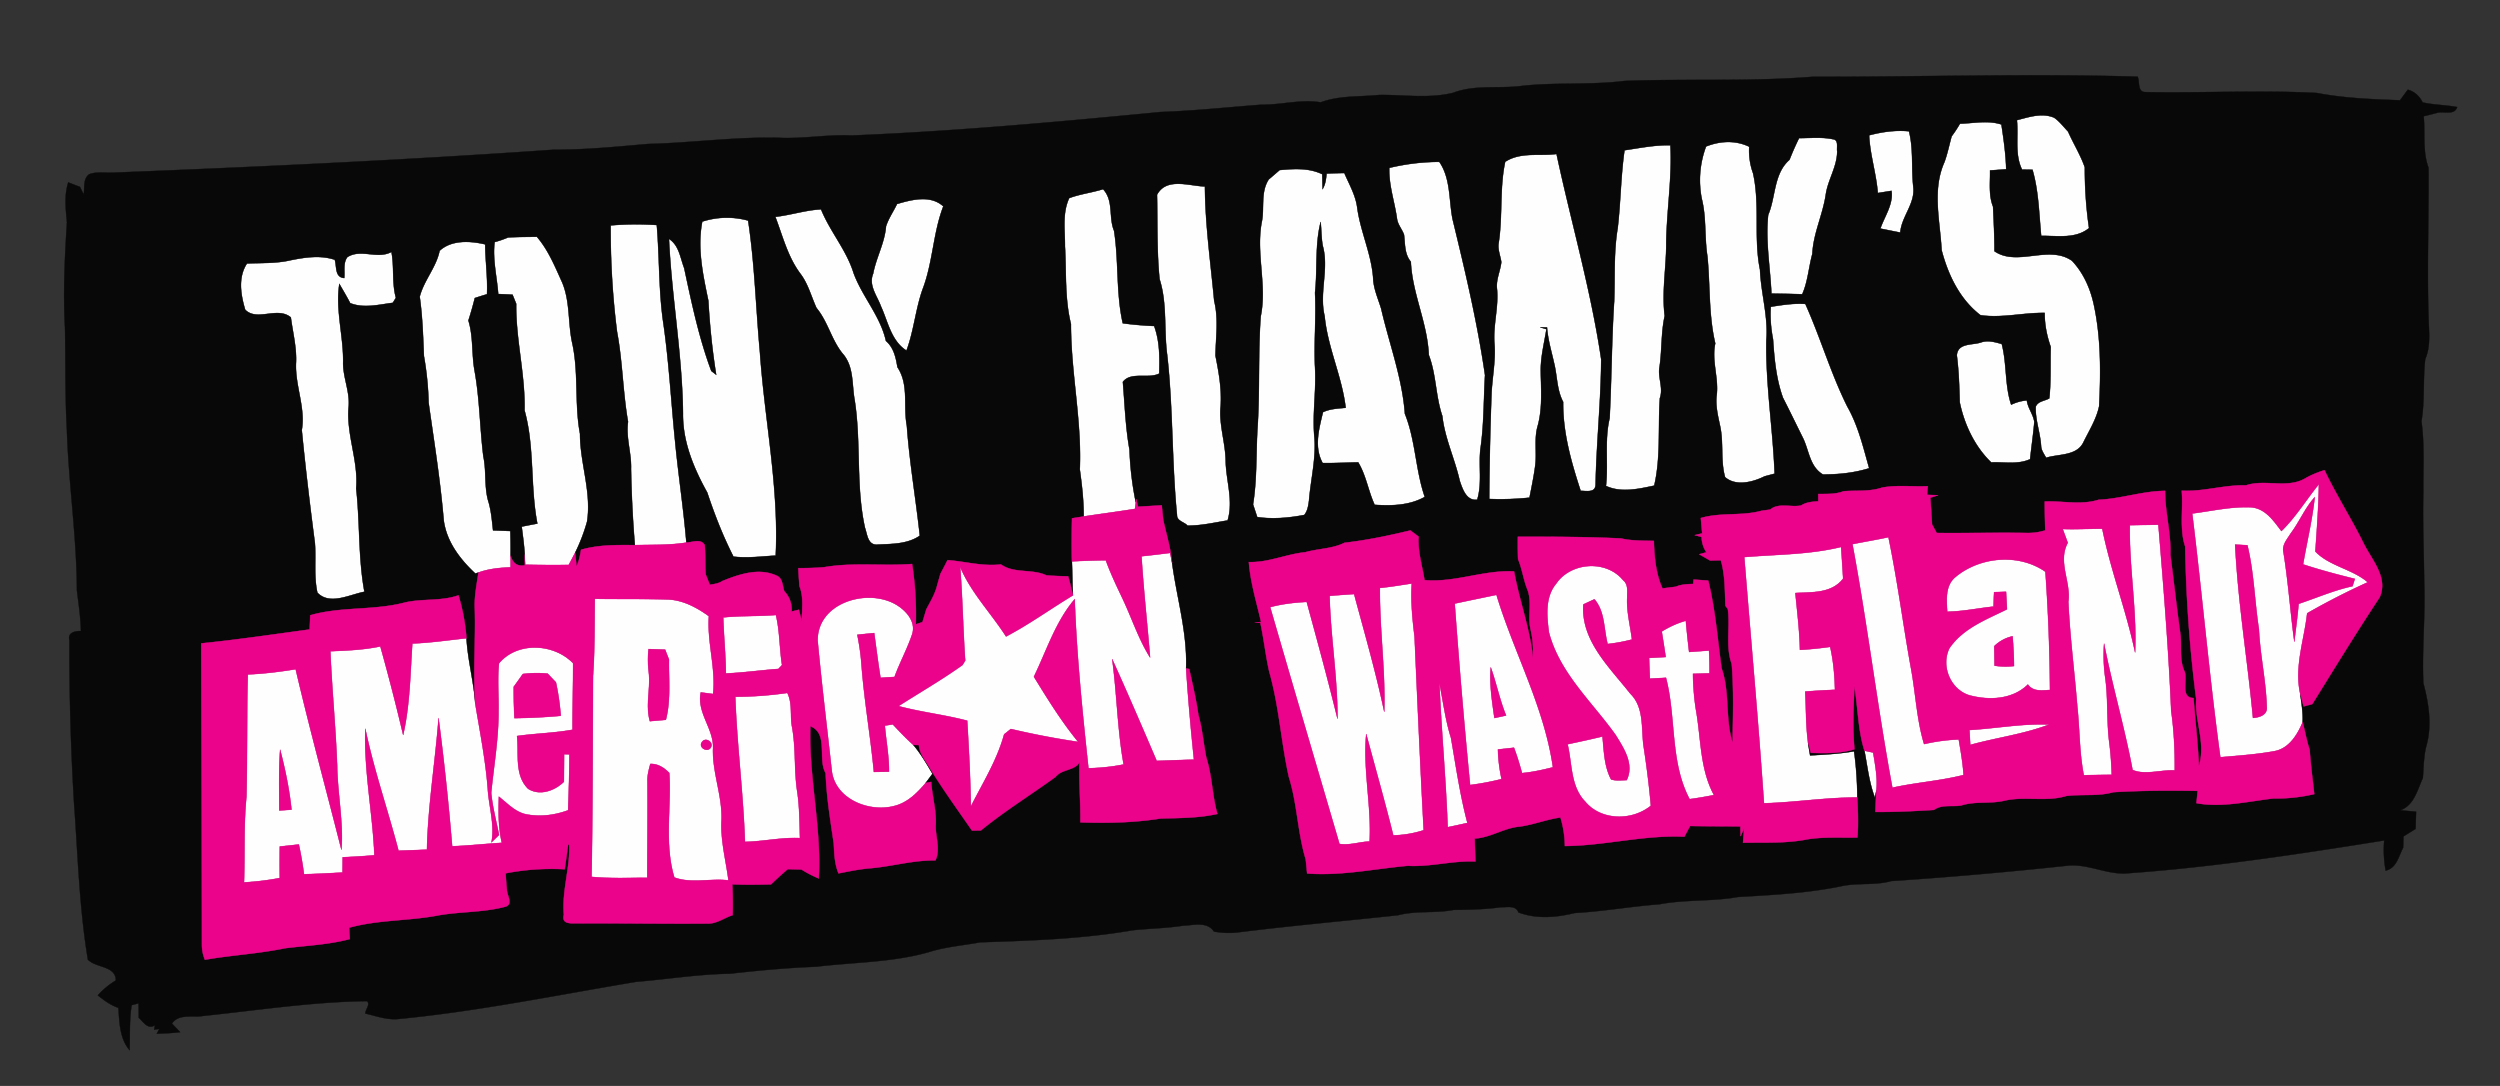
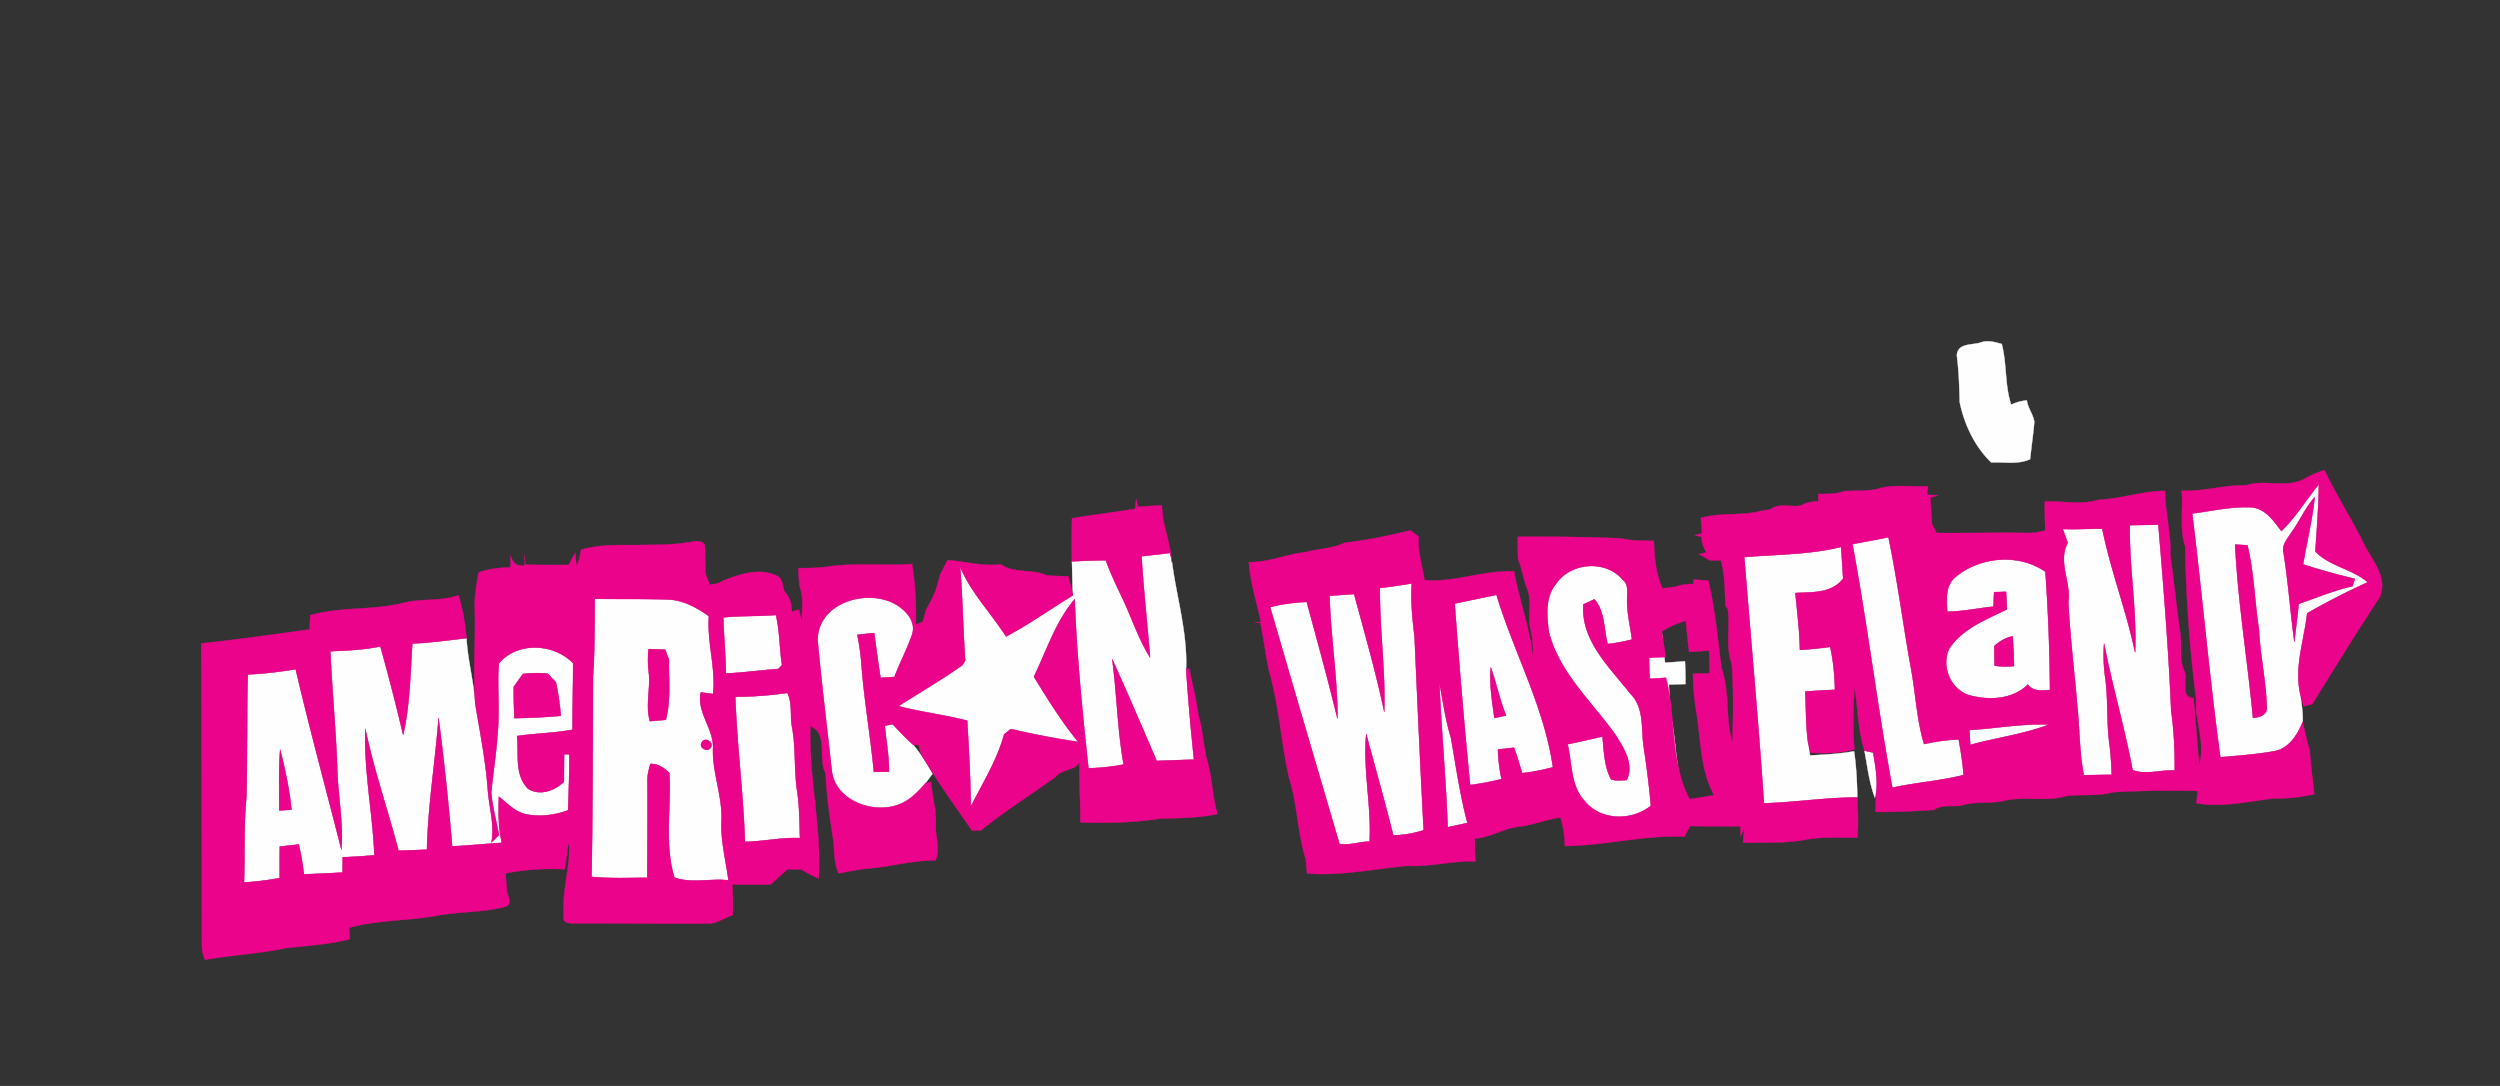
<svg xmlns="http://www.w3.org/2000/svg" width="640pt" height="278pt" viewBox="0 0 640 278">
  <rect x="0" y="0" width="640" height="278" fill="#333333" stroke="none" />
  <g fill="#fffefe" stroke="#fffefe" stroke-width=".09">
-     <path d="M516.33 30.76c3.08-.79 6.42-1.96 9.54-.63 1.38.96 2.39 2.34 3.55 3.54 1.36 3.08 3.2 5.99 4.29 9.17.01 5.2.3 10.4 1.08 15.56-3.47 2.83-8.1 1.92-12.24 1.98-.55-5.64-.64-11.46-2.23-16.93l-2.68-.04c-1.92-3.93-.87-8.45-1.31-12.65z" />
-     <path d="M501.75 31.66c3.54-.08 7.14-.93 10.61.21.57 3.8 1.12 7.61 1.22 11.46l-4.14.3c.07 3.09-.4 6.32.78 9.27.17 3.8.37 7.6.36 11.41 5.83 4.02 13.91-1.71 19.84 2.44 2.91 3.06 4.69 7.07 5.58 11.16 1.87 8.56 1.8 17.37 1.38 26.07-.69 3.34-2.59 6.3-4.07 9.34-1.76 3.44-6.31 2.86-9.5 3.87-.53-.98-1.26-1.91-1.29-3.06-.22-3.37-1.49-6.61-1.38-9.99.51-1.45 2.33-1.47 3.48-2.16.48-4.38.24-8.78.37-13.17a25.67 25.67 0 0 1-1.55-8.71c-5.5-.08-10.95 1.38-16.43.59-5.3-4.05-8.3-10.33-9.95-16.64-.39-7.46-2.48-15.37.7-22.51.8-2.16 1.24-4.42 1.86-6.64a33.5 33.5 0 0 0 2.13-3.24zM478.5 34.64a29.04 29.04 0 0 1 10.2-1.03c1.18 4.65.57 9.57 1.11 14.31.48 4.26-3.02 7.51-3.34 11.61-1.71-.33-3.4-.68-5.09-1.02 1.07-3.14 3.36-6.23 2.84-9.66l-3.5.56c-.39-4.98-1.99-9.78-2.22-14.77zM460.56 35.36c2.88.01 5.83-.32 8.67.28 1.54.14.91 2.12 1.09 3.11-.02 3.97-2.42 7.33-2.94 11.18-.78 5.12-3.18 9.86-3.42 15.08-.95 3.43-1.14 7.06-2.59 10.32-2.63-.09-5.26-.14-7.88-.17-.3-6.72-1.55-13.43-.83-20.15 1.96-4.58 1.37-10.55 5.45-14.1a70.28 70.28 0 0 1 2.45-5.55zM436.75 37.5c3.57-1.42 7.52-1.65 11.05.06-.08 2.3.14 4.59.97 6.75 1.84 8.12.12 16.57 1.79 24.73.24 6.03 2.12 11.91 1.63 17.98-.22 11.47 1.68 22.81 2.11 34.24l-2.54.67c-3.01 1.5-7.38 2.64-10.14.22-1.2-4.26-.32-8.77-1.27-13.08-.56-2.64-1.23-5.33-.86-8.05.49-4.39-1.34-8.75-.38-13.11-1.72-7.29-1.28-14.88-2.01-22.3-.77-4.87-.23-9.88-1.44-14.7a24.62 24.62 0 0 1 1.09-13.41zM415.88 38.47c3.89-.57 7.78-1.37 11.74-1.28.45 8.31-.94 16.54-1.06 24.84.03 6.31-1.18 12.57-.4 18.85-.96 4.31-.68 8.75-1.33 13.11-.48 2.67 1.04 5.33.09 7.96-.51 7.46.27 15.01-1.44 22.37-4.01.84-8.46 1.89-12.35.08.63-5.8-.42-11.61.94-17.35.52-10 .52-20.03 1.17-30.04.22-6.2-.14-12.45.89-18.59.78-6.63.8-13.34 1.75-19.95zM385.33 41.42c3.94-2.57 8.73-1.41 13.14-2 3.76 17.53 8.81 34.81 11.43 52.57-.06 10.67-1.22 21.3-1.43 31.97.01 2.3-2.32 1.67-3.82 1.7-2.41-7.4-4.57-14.91-4.48-22.77-1.62-3.04-1.49-6.54-2.29-9.81-.68-3.07-1.61-6.1-1.84-9.26l-1.77-.04 1.61.49c-.56 3.57-1.5 7.12-1.45 10.76.07 4.67.48 9.45-.78 14.01-1.01 3.45-.14 7.06-.69 10.56-.36 2.62-.9 5.21-1.41 7.8-3.42.34-6.86.49-10.3.33.02-9.12.3-18.24.6-27.35.25-4.15 1.07-8.27.73-12.43-.37-4.67 1.09-9.26.66-13.92-.32-2.4.85-4.61 1.1-6.94-.24-1.65-.98-3.26-.67-4.95 1.06-6.87.2-13.91 1.66-20.72zM355.66 42.98a55.28 55.28 0 0 1 12.81-1.54c2.93 4.26 2.42 9.77 3.38 14.64 3.21 13.22 6.37 26.49 8.31 39.96-.37 6.32-.26 12.68-1.18 18.95-.49 4.29.46 8.73-.81 12.93-2.79.37-3.77-2.78-4.48-4.85-1.25-5.6-3.82-10.83-4.45-16.57-1.74-5.09-1.54-10.6-3.47-15.63-.33-8.19-4.23-15.68-4.59-23.86-1.65-1.95-1.45-4.56-1.75-6.93-.51-1.42-1.62-2.6-1.8-4.13-.61-4.34-2.12-8.54-1.97-12.97zM327.58 43.54c3.67-.34 7.5-.6 10.92 1.06l.08 3.83c.73-1.22.9-2.62 1.03-4 1.51-.06 3.02-.11 4.54-.13 1.24 2.87 2.87 5.65 3.29 8.8.81 6.13 3.62 11.83 4.08 18.03.08 2.77 1.27 5.29 2.06 7.9 2.06 8.95 5.39 17.66 6.07 26.89 2.74 6.77 2.7 14.34 5.09 21.29-3.9 2.19-8.48 2.32-12.83 2.02-1.64-3.54-2.17-7.51-4.21-10.87-3.04.04-6.07.23-9.1.17-2.26-4.07-.92-8.78.08-13.01 1.82-.87 3.84-.93 5.82-1.12-.94-8.01-4.62-15.42-5.39-23.48-1.45-5.98 1.17-12.08-.49-18.02-.36-2.01-.32-4.06-.53-6.09-1.52 5.98-.79 12.09-1.45 18.16.33 6.35-.31 12.7 0 19.05.36 6.01-.73 12.02-.15 18.03.43 5.44-.96 10.77-1.39 16.15-.18 1.26-.36 2.62-1.21 3.63-3.96.75-8.03 1.12-12.04.54l-1.07-3.24c1.08-6.65.73-13.38 1.18-20.08.58-9.35.1-18.73.79-28.07 1.62-7.97-1.21-16 .23-23.97.81-3.68-.35-7.74 1.81-11.07.94-.79 1.87-1.59 2.79-2.4zM296.2 49.85c2.42-4.5 8.21-2.23 12.26-2.11.06 9.81 1.46 19.55 2.37 29.3 1.16 4.63.39 9.36.33 14.04.86 4.27 1.62 8.57 1.32 12.95-.46 4.72 1.23 9.27 1.29 13.96.1 5.09 2.02 10.19.5 15.24-3.41.55-6.8 1.36-10.27 1.32-.82-.93-2.74-1.17-2.68-2.66-1.35-13.65-.98-27.4-2.52-41.04-.86-6.46.05-13.11-1.95-19.4-.72-7.17-.49-14.41-.65-21.6zM273.71 50.72c2.81-1.05 5.82-1.4 8.68-2.29 2.76 2.95 1.36 7.17 2.81 10.65 1.22 7.82.47 15.9 2.23 23.68 2.66.37 5.34.58 8.03.7 1.44 3.89 1.42 8.09 1.3 12.18-2.9 1.43-7.22-.59-9.31 2.14.48 5.8.68 11.62 1.7 17.35a81.1 81.1 0 0 0 1.61 13.46l-.2 1.68c-4.37.71-8.76 1.27-13.14 1.94.03-4.05-.44-8.05-.99-12.05.53-12.46-2.27-24.75-2.26-37.19-1.62-6.51-1.16-13.31-1.54-19.96.02-4.12-.71-8.42 1.08-12.29zM229.64 52.22c3.79-1.11 8.56-2.38 11.85.6-2.65 6.87-2.66 14.39-5.31 21.26-1.81 5.12-2.23 10.6-4.12 15.67-3.94-2.5-4.74-7.43-6.56-11.38-.97-2.66-3.21-5.34-1.97-8.32.78-4.13 2.96-7.89 3.29-12.11.65-2.03 1.9-3.8 2.82-5.72zM198.49 55.51c3.94-.44 7.73-1.72 11.7-1.92 2.3 5.69 6.51 10.41 8.33 16.31 2.22 6.05 6.87 11.01 8.28 17.38 1.99 1.7 2.54 4.25 2.94 6.71 3.01 4.5 1.45 10.04 2.41 15.02.68 9.42 2.31 18.74 3.32 28.13-3.21 2.23-7.34 2.09-11.08 2.29-2.28-.01-2.37-2.69-2.95-4.29-2.38-10.73-.95-21.87-2.64-32.69-.72-3.9-.18-8.21-2.76-11.55-3.13-3.56-3.99-8.42-7.02-12.06-1.34-2.93-2.13-6.15-4.11-8.76-3.23-4.3-4.53-9.61-6.42-14.57zM179.78 56.73a20.5 20.5 0 0 1 11.74-.26c1.69 11.13 1.97 22.41 3.01 33.62 1.2 17.39 4.9 34.64 4.05 52.14-3.6.19-7.22.7-10.82.26a117.9 117.9 0 0 1-6.7-16.39c-3.43-6.18-6.28-12.93-6.21-20.12-.15-15.03-2.89-29.85-3.59-44.83 2.59 1.66 2.87 4.83 3.89 7.48 1.9 8.87 3.76 17.81 6.94 26.33l1.26.98a188.33 188.33 0 0 1-2.01-18.96c-1.38-6.65-2.87-13.45-1.56-20.25zM156.33 57.71c3.92-.38 7.87-.32 11.8-.1.69 8.08.47 16.22 1.56 24.27 1.54 10.31 2.08 20.72 3.13 31.09.83 8.66 2.16 17.26 2.89 25.93-4.36.7-8.78.53-13.18.65-.54-6.5-.86-13-.98-19.52.14-4.07-1.35-7.99-.77-12.06-1.33-7.6-1.38-15.39-2.81-23a208.67 208.67 0 0 1-1.64-27.26zM130.05 60.79c2.46-.14 4.92-.13 7.39-.18 2.93 3.41 4.63 7.62 6.47 11.67 2.09 4.95 1.44 10.43 2.59 15.59 1.68 7.63.53 15.5 1.98 23.17 0 7.57 2.99 14.9 1.81 22.49a45.72 45.72 0 0 1-3.06 7.99l-1.64 3.1c-3.71.03-7.42.03-11.13-.06l-.14-2.65c-.12-2.38-.47-4.73-.76-7.09 1.33-.27 2.67-.53 4.01-.78-1.86-9.59-.66-19.53-3.29-29 .22-9.15-2.25-18.13-2.13-27.27l-.94-2.33c-1.22-.07-2.44-.12-3.66-.17-.32-4.42-1.48-8.87-.92-13.3 1.17-.31 2.31-.7 3.42-1.18zM112.54 64.2c3.06-2.84 7.87-2.54 11.67-1.64.02 4.26.66 8.5.46 12.76-1.04.31-2.09.64-3.12.98a85.93 85.93 0 0 1-1.64 5.75c1.28 4.15.8 8.57 1.57 12.82 1.33 7.27 1.34 14.68 2.26 21.99.84 3.91.13 8.02 1.39 11.86.63 2.3.82 4.69 1.09 7.06 1.47.04 2.95.1 4.43.17.06 2.08.08 4.17.06 6.26v3.02c-2.79.11-5.59.37-8.23 1.34l-.8.25c-3.93-3.67-7.41-8.21-8.09-13.71-.85-10.07-2.46-20.06-3.87-30.06-.06-4.02-.53-8-1.2-11.95-.2-5.06-.36-10.12-1.07-15.14 1.04-4.12 4.22-7.51 5.09-11.76zM88.91 65.83c3.51-2.25 7.61.63 11.3-1.33.75 3.88.07 7.9 1.14 11.74l-.79 1.28c-3.58.45-7.42 1.48-10.91.08-.87-1.68-1.84-3.3-2.78-4.94-1.04 6.82 1.12 13.52.97 20.33.01 3.75 1.73 7.28 1.42 11.06-.68 7.1 2.53 13.87 1.92 20.99.98 8.79.5 17.71 2.11 26.45-3.73.7-8.91 3.55-12.04.22-.92-4.14-.32-8.45-.63-12.66a905.33 905.33 0 0 1-3.36-28.94c.98-5.81-1.72-11.32-1.48-17.12.21-3.97-.81-7.82-1.32-11.73-3.43-2.89-8.64 1.12-11.69-1.97-1.14-3.83-1.88-8.28.45-11.83 3.72-.18 7.51.02 11.17-.84 3.7-.74 7.65-1.36 11.31-.12.54 1.7-.06 4.49 2.43 4.68.19-1.78-.35-3.8.78-5.35zM453.32 78.54c2.92-.46 5.87-.93 8.85-.73 3.89 8.64 6.51 17.79 10.75 26.28 2.78 4.88 4.07 10.42 5.59 15.78a39.27 39.27 0 0 1-11.85 1.59c-3.4-2.01-3.53-6.17-5.13-9.39-1.7-3.41-3.35-6.85-5.09-10.24-1.73-4.79-2.2-9.92-2.54-14.97a32.3 32.3 0 0 1-.58-8.32z" />
    <path d="M500.95 90.97c.22-3.21 3.93-2.57 6.13-3.29 1.79-.66 3.61-.1 5.37.38 1.33 5.11.74 10.54 2.41 15.55a11.3 11.3 0 0 1 4.01-1.11c.25 1.97 1.63 3.55 1.91 5.49-.26 3.19-.75 6.37-1.07 9.56-3.13 1.44-6.64.67-9.95.83-4.22-4.04-6.9-9.73-8.07-15.42-.1-4.01-.23-8-.74-11.99zM584.04 135.95c3.67-3.56 6.36-8.03 9.59-12-.07 5.76-.52 11.49-.9 17.23 3.61 3.77 9.43 4.45 13.43 7.88a184.45 184.45 0 0 0-15.53 7.94c-.75 6.85-3.32 13.65-1.78 20.59.32 2.42.75 4.85.62 7.3-1.32 3.19-3.46 6.68-7.12 7.39-4.6.85-9.28 1.16-13.94 1.57-2.84-20.74-4.64-41.62-7.2-62.39 5.05-.65 10.12-1.84 15.23-1.58 3.59.39 5.6 3.46 7.6 6.07m2.38.61c-.83 1.37-2.09 2.72-1.92 4.43 1.28 7.73 1.8 15.57 2.85 23.33.37-3.25.83-6.49 1.1-9.74 4.59-1.52 9.05-3.49 13.79-4.51l.6-1.88c-4.46-1.11-8.9-2.28-13.25-3.71.98-5.73 2.37-11.4 2.98-17.19-2.51 2.78-3.91 6.3-6.15 9.27m-14.23 2.85c.72 14.85 3.19 29.57 4.57 44.38 1.63-.12 3.76-.74 3.53-2.83-.18-6.66-1.7-13.2-2-19.85-1.11-7.16-1.24-14.47-2.95-21.53l-3.15-.17zM545.23 134.45l7.31-.12c1.32 15.88 2.61 31.76 3.28 47.67.72 5.04.95 10.13.91 15.22-3.49-.19-7.73 1.27-10.79-.12-2.04-10.87-5.19-21.51-7.3-32.37-.17 2.74-.15 5.5.22 8.23.88 5.64.37 11.39 1.1 17.05.38 2.76.54 5.55.64 8.34a340 340 0 0 0-7.14.11c-1.14-5.76-1.03-11.63-1.65-17.44-.72-9-1.9-17.97-2.31-26.99.71-5.12-2.79-10.18-.15-15.08l-1.3-3.52c3.37.12 6.75-.07 10.13-.08 2.16 10.72 6.18 20.99 8.41 31.71.48-10.92-1.53-21.71-1.36-32.61zM474.23 139.31c3.06-.63 6.15-1.12 9.21-1.79 2.32 11.1 3.75 22.4 5.77 33.57 1.2 6.44 1.46 13.15 3.36 19.4a47.2 47.2 0 0 1 8.86-1.19c.52 3.02 1.04 6.04 1.24 9.1-6 1.52-12.19 1.91-18.22 3.25-3.85-20.7-6.36-41.64-10.22-62.34zM446.54 142.62c8.27-.7 16.67-.61 24.78-2.6.18 2.7.36 5.4.52 8.11-2.94 3.84-7.93 3.42-12.23 3.68.47 4.85 1.07 9.68 1.17 14.56 2.59-.14 5.17-.41 7.74-.77.83 3.6 1.13 7.29 1.23 10.98-2.54.12-5.08.25-7.62.46.23 4.29.14 8.6.7 12.86.16 1.17.35 2.33.56 3.49 3.76-.21 7.53-.4 11.25-1.06.58 3.91.77 7.86.83 11.82-8-.02-15.91 1.26-23.89 1.49-1.43-21.03-3.36-42.02-5.04-63.02zM292.23 142.41c2.44-.26 4.88-.55 7.32-.86l.51 2.58c1.21 9 3.92 17.83 3.58 27 .47 7.79 1.24 15.56 2.01 23.33-3.18.09-6.36.21-9.54.32-3.74-8.72-7.48-17.43-11.4-26.07 1.23 8.97 1.33 18.07 2.94 26.99-2.97.6-5.98.89-9 .97-1.54-14.39-3.02-28.81-3.52-43.28-4.9 5.74-7.19 13.15-10.45 19.85 3.51 5.7 7.08 11.49 11.34 16.68a206.25 206.25 0 0 1-17.24-3.3l-1.72 1.37c-1.8 6.58-5.46 12.44-8.53 18.48-.09-7.34-.49-14.65-.92-21.97-5.81-1.54-11.8-2.18-17.59-3.74 5.46-3.5 11.11-6.74 16.39-10.52l.69-1.14c-.55-7.98-.67-15.98-1.29-23.96 2.79 6.6 7.91 11.81 11.74 17.8 5.94-3.11 11.38-7.08 17.13-10.53-.17-2.9-.15-5.8-.27-8.69 2.89-.15 5.78-.26 8.68-.28 1.23 3.41 2.81 6.68 4.36 9.95 2.34 4.97 4.04 10.26 6.98 14.94-.71-8.64-1.66-17.27-2.2-25.92zM500.65 147.67c6.28-5.2 16.2-6.04 22.97-1.31a470.5 470.5 0 0 1 1.17 30.27c-2.03.11-4.29.5-5.65-1.4-3.94 3.89-9.97 4.12-15.03 2.75-4.83-1.53-7.25-7.5-5.08-12 3.45-5.12 9.44-7.38 14.76-10-.07-1.5-.15-2.99-.24-4.49l-3.07.1c-.06 1.23-.1 2.46-.13 3.69-3.96.41-7.87 1.26-11.86 1.31-.15-3.09-.56-6.73 2.16-8.92m9.88 17.75l.07 5c1.65.25 3.32.27 4.99.09-.03-2.55-.16-5.09-.36-7.63a9.64 9.64 0 0 0-4.7 2.54zM398.37 149.43c3.75-5.55 12.85-6.17 17.13-.92 1.4 1.09 1.04 2.92 1.06 4.46-.18 3.63.77 7.16 1.22 10.74a42.8 42.8 0 0 1-6.22 1.15c-1.01-3.84-.65-8.28-3.39-11.45l-2.83 1.32c-.67 9.26 6.76 16.13 12.01 22.83 3.58 3.49 2.79 8.82 3.38 13.32.79 5.11 1.44 10.24 1.89 15.39-4.81 3.91-12.76 3.86-16.83-1.08-3.78-3.91-3.28-9.73-4.49-14.66 2.98-.63 5.96-1.28 8.93-1.99.37 3.69.43 7.64 2.21 10.99 1.29.42 2.65.21 3.99.18 2-4.05-.73-8.16-2.81-11.53-6.05-8.5-14.4-15.9-17.1-26.33-.52-4.13-1.02-8.99 1.85-12.42zM353.25 150.51c2.73-.25 5.44-.74 8.16-1.13-.28 4.55.15 9.08.71 13.59.73 16.52 1.46 33.04 2.34 49.56a27.47 27.47 0 0 1-7.78 1.32c-2.16-8.69-4.62-17.32-6.93-25.96-.86 9.2 1.36 18.32.87 27.53-2.57.07-5.19 1.05-7.72.62-5.92-20.19-11.89-40.39-17.74-60.61 3.06-.82 6.2-1.18 9.36-1.34 2.71 9.96 5.45 19.91 7.88 29.94.04-10.53-1.76-20.97-2.02-31.49 2.09-.17 4.18-.32 6.27-.46 2.7 10.02 5.59 20.01 7.72 30.17.33-10.6-1.19-21.14-1.12-31.74zM152.27 153.29c6.14.12 12.29-.02 18.43.17 3.99.06 7.61 2 10.77 4.28-.48 6.71 1.8 13.21 1.08 19.92l-3.15-.41c-1.09 5.36 3.53 9.41 3.12 14.63-.1 6.14 2.43 11.97 2.19 18.12-.28 5.2 1.12 10.25 1.77 15.37-4.55-.56-9.62.88-13.85-.75-2.6-8.63-.73-17.86-1.29-26.74-1.32-1.34-2.88-2.38-4.85-2.32-.39 1.44-.8 2.9-.74 4.42.06 8.24-.02 16.49-.05 24.73-4.75 0-9.52.22-14.26-.24.31-17.15.29-34.31.38-51.47.46-6.56.37-13.14.45-19.71m13.76 12.87c-.23 1.94-.18 3.9.04 5.85.53 4.21-.9 8.47.3 12.62l4.09-.35c1.32-5.04.71-10.28.81-15.41l-1-2.57-4.24-.14m13.66 23.83c-.99 1.3 1.31 2.72 2.2 1.48 1.03-1.39-1.3-2.94-2.2-1.48zM372.41 154.52c3.56-.77 7.13-1.5 10.69-2.24 4.49 14.81 12.24 28.68 14.45 44.14-2.6.66-5.23 1.24-7.91 1.49-.6-2.2-1.26-4.37-2.06-6.5l-4.11.45c.06 2.55.38 5.09.93 7.58a69.17 69.17 0 0 1-8.05 1.52 1895.43 1895.43 0 0 1-3.94-46.44m10.16 29.3l2.99-.65c-1.64-4.01-2.47-8.27-3.93-12.34-.36 4.36.32 8.69.94 12.99z" />
-     <path d="M209.32 163.97c-.07-9.38 11.81-13.19 19.22-9.65 2.9 1.38 6.1 4.53 4.98 8.04-1.25 3.74-3.17 7.22-4.52 10.93l-3.58.22c-.62-3.81-1.09-7.63-1.62-11.45a302 302 0 0 0-4.33.44c.47 2.46.89 4.94 1.05 7.45.69 9.27 2.32 18.43 3.19 27.67l3.88-.07c.02-3.96-.73-7.86-1.07-11.79l2.05-.32a76.48 76.48 0 0 0 5.24 5.26c1.91 2.26 3.41 4.83 4.91 7.39l-1.74 2.34c-2.15 2.54-4.64 5.05-7.97 5.88-6.52 1.77-15.36-1.76-16.09-9.17-1.21-11.06-2.58-22.1-3.6-33.17zM185.16 158.06c4.48-.46 8.98-.25 13.47-.62 1.01 4.2.89 8.55 1.57 12.81l-.93.99c-4.49.33-8.95.96-13.45 1.16-.02-4.79-.54-9.56-.66-14.34zM425.41 161.66a24.33 24.33 0 0 1 6.16-2.75c.22 2.67.53 5.34.84 8l5.1-.37c.1 1.94.14 3.88.13 5.83l-4.24.12c.1 3.22.24 6.45.83 9.63 1.24 7.18.98 14.83 4.55 21.41-2.07.41-4.15.77-6.24 1.05-5.07-9.55-3.38-20.86-6.05-31.07l-4.13.22-.19-5.3 4.25-.23c-.31-2.19-.66-4.36-1.01-6.54zM105.56 164.74c4.65-.17 9.25-.86 13.86-1.35.32 5.62 1.86 11.11 2.24 16.74 1.21 7.29 2.66 14.55 3.21 21.92.3 4.54 1.79 9.02.95 13.59l1.93-1.89c-.69-3.59-1.66-7.14-2-10.78.68-6.99 1.93-13.95 1.87-21 .08-4.05-.29-8.11.12-12.15 4.63-5.61 14.06-5.15 18.97-.04.01 5.68-.17 11.35-.14 17.03-4.7.86-9.49.93-14.21 1.61.49 4.49-.72 9.99 2.84 13.5 2.96 1.9 6.81.52 9.16-1.79.02-2.35.05-4.7.05-7.05l1.36.03c0 4.77-.19 9.55-.33 14.32a20.12 20.12 0 0 1-10.3 1.11c-3.02-.4-5.16-2.83-7.43-4.6-.13 3.95-.16 7.95.77 11.82-4.24.24-8.47.73-12.72.88a709.99 709.99 0 0 0-3.49-32.85c-.85 11.25-2.72 22.42-2.97 33.71-2.43.11-4.86.2-7.28.27-2.73-10.45-6.31-20.67-8.5-31.25-.38 10.86 1.88 21.58 2.32 32.42-2.7.24-5.41.39-8.12.52l-.03 3.9c-3.29.18-6.58.36-9.87.44-.32-2.56-.77-5.1-1.32-7.62l-4.88.53c-.03 2.69-.04 5.37 0 8.06-3.02.58-6.08.94-9.15 1.12.26-7.3-.1-14.62.62-21.9.26-10.44.07-20.89.35-31.33 4.11-.17 8.19-.68 12.25-1.34 3.63 15.48 7.82 30.83 11.72 46.24.54-7.2-.98-14.32-1.09-21.5-.36-9.8-1.33-19.56-1.74-29.34 4.28-.17 8.58-.35 12.79-1.24a538.55 538.55 0 0 1 5.84 22.68c1.75-7.67 1.83-15.6 2.35-23.42m28.29 7.8c-.77 1.1-1.55 2.19-2.34 3.28-.02 2.68.05 5.35.18 8.03 3.97-.05 7.93-.24 11.87-.6a62.01 62.01 0 0 0-1.24-8.58c-.71-.73-1.41-1.48-2.1-2.22a28.87 28.87 0 0 0-6.37.09m-62.14 19.35c-.37 5.19-.22 10.4-.21 15.6l3.13-.21a103.61 103.61 0 0 0-2.92-15.39zM368.5 174.95c.93 4.66 1.52 9.38 2.95 13.94 1.27 7.28 2.31 14.62 4.21 21.78-1.69.38-3.37.75-5.05 1.09-.43-12.29-1.61-24.54-2.11-36.81zM188.24 178.36c4.46.01 8.91-.34 13.32-.97 1.36 2.72.64 5.86 1.21 8.76 1.01 5.52.46 11.17 1.35 16.7.56 3.88.55 7.8.67 11.7-4.73-.22-9.37.87-14.08.96-.41-12.41-2.04-24.73-2.47-37.15zM504.18 186.89c6.8-.4 13.54-1.7 20.38-1.4-6.5 2.47-13.48 3.35-20.17 5.2l-.21-3.8zM477.3 192.18l2.23.48c.5 3.18 1.15 6.39.82 9.63l-.37 1.92c-1.48-3.87-1.91-8-2.68-12.03z" />
+     <path d="M209.32 163.97c-.07-9.38 11.81-13.19 19.22-9.65 2.9 1.38 6.1 4.53 4.98 8.04-1.25 3.74-3.17 7.22-4.52 10.93l-3.58.22c-.62-3.81-1.09-7.63-1.62-11.45a302 302 0 0 0-4.33.44c.47 2.46.89 4.94 1.05 7.45.69 9.27 2.32 18.43 3.19 27.67l3.88-.07c.02-3.96-.73-7.86-1.07-11.79l2.05-.32a76.48 76.48 0 0 0 5.24 5.26c1.91 2.26 3.41 4.83 4.91 7.39l-1.74 2.34c-2.15 2.54-4.64 5.05-7.97 5.88-6.52 1.77-15.36-1.76-16.09-9.17-1.21-11.06-2.58-22.1-3.6-33.17zM185.16 158.06c4.48-.46 8.98-.25 13.47-.62 1.01 4.2.89 8.55 1.57 12.81l-.93.99c-4.49.33-8.95.96-13.45 1.16-.02-4.79-.54-9.56-.66-14.34zM425.41 161.66c.22 2.67.53 5.34.84 8l5.1-.37c.1 1.94.14 3.88.13 5.83l-4.24.12c.1 3.22.24 6.45.83 9.63 1.24 7.18.98 14.83 4.55 21.41-2.07.41-4.15.77-6.24 1.05-5.07-9.55-3.38-20.86-6.05-31.07l-4.13.22-.19-5.3 4.25-.23c-.31-2.19-.66-4.36-1.01-6.54zM105.56 164.74c4.65-.17 9.25-.86 13.86-1.35.32 5.62 1.86 11.11 2.24 16.74 1.21 7.29 2.66 14.55 3.21 21.92.3 4.54 1.79 9.02.95 13.59l1.93-1.89c-.69-3.59-1.66-7.14-2-10.78.68-6.99 1.93-13.95 1.87-21 .08-4.05-.29-8.11.12-12.15 4.63-5.61 14.06-5.15 18.97-.04.01 5.68-.17 11.35-.14 17.03-4.7.86-9.49.93-14.21 1.61.49 4.49-.72 9.99 2.84 13.5 2.96 1.9 6.81.52 9.16-1.79.02-2.35.05-4.7.05-7.05l1.36.03c0 4.77-.19 9.55-.33 14.32a20.12 20.12 0 0 1-10.3 1.11c-3.02-.4-5.16-2.83-7.43-4.6-.13 3.95-.16 7.95.77 11.82-4.24.24-8.47.73-12.72.88a709.99 709.99 0 0 0-3.49-32.85c-.85 11.25-2.72 22.42-2.97 33.71-2.43.11-4.86.2-7.28.27-2.73-10.45-6.31-20.67-8.5-31.25-.38 10.86 1.88 21.58 2.32 32.42-2.7.24-5.41.39-8.12.52l-.03 3.9c-3.29.18-6.58.36-9.87.44-.32-2.56-.77-5.1-1.32-7.62l-4.88.53c-.03 2.69-.04 5.37 0 8.06-3.02.58-6.08.94-9.15 1.12.26-7.3-.1-14.62.62-21.9.26-10.44.07-20.89.35-31.33 4.11-.17 8.19-.68 12.25-1.34 3.63 15.48 7.82 30.83 11.72 46.24.54-7.2-.98-14.32-1.09-21.5-.36-9.8-1.33-19.56-1.74-29.34 4.28-.17 8.58-.35 12.79-1.24a538.55 538.55 0 0 1 5.84 22.68c1.75-7.67 1.83-15.6 2.35-23.42m28.29 7.8c-.77 1.1-1.55 2.19-2.34 3.28-.02 2.68.05 5.35.18 8.03 3.97-.05 7.93-.24 11.87-.6a62.01 62.01 0 0 0-1.24-8.58c-.71-.73-1.41-1.48-2.1-2.22a28.87 28.87 0 0 0-6.37.09m-62.14 19.35c-.37 5.19-.22 10.4-.21 15.6l3.13-.21a103.61 103.61 0 0 0-2.92-15.39zM368.5 174.95c.93 4.66 1.52 9.38 2.95 13.94 1.27 7.28 2.31 14.62 4.21 21.78-1.69.38-3.37.75-5.05 1.09-.43-12.29-1.61-24.54-2.11-36.81zM188.24 178.36c4.46.01 8.91-.34 13.32-.97 1.36 2.72.64 5.86 1.21 8.76 1.01 5.52.46 11.17 1.35 16.7.56 3.88.55 7.8.67 11.7-4.73-.22-9.37.87-14.08.96-.41-12.41-2.04-24.73-2.47-37.15zM504.18 186.89c6.8-.4 13.54-1.7 20.38-1.4-6.5 2.47-13.48 3.35-20.17 5.2l-.21-3.8zM477.3 192.18l2.23.48c.5 3.18 1.15 6.39.82 9.63l-.37 1.92c-1.48-3.87-1.91-8-2.68-12.03z" />
  </g>
-   <path fill="#080808" stroke="#080808" stroke-width=".09" d="M464.05 19.65c27.73.05 55.47-.86 83.19-.02.54 1.19-.06 3.85 1.82 3.94 14.68.29 29.4-.55 44.06.23 7.03 1.35 14.15 1.61 21.28 1.87l2-2.71c1.74.47 3 1.66 3.79 3.26 2.9.64 5.92.64 8.84 1.19-.65 2.17-3.36 1.05-5 1.44-1.19.33-2.38.64-3.57.9.42 4.42-.32 8.94 1.24 13.19.11 13.64-.47 27.32.11 40.97.12 2.7.16 5.5-.95 8.03-.62 5.28-.06 10.65-.97 15.9.83 6 .43 12.07.49 18.11-.21 7.68.15 15.35.21 23.02.34 8.64-.59 17.28-.21 25.92 1.36 5.08 2.21 10.51.87 15.7-.82 2.78-.76 5.7-1 8.57-1.43 3.1-2.19 6.92-5.76 8.28l4.03.35-.13 4.41-3.1 1.91-.08 2.89c-1.17 2.21-1.66 5.22-4.48 5.88a29.05 29.05 0 0 1-.37-7.73c-21.71 3.47-43.45 6.8-65.4 8.39-5.48.58-10.48-2.6-15.97-1.9a1121.24 1121.24 0 0 1-44.83 3.91c-4.31 1.21-8.8.35-13.12 1.39-8.59 1.72-17.36 2.18-26.08 2.68-6.66 1.2-13.48.61-20.12 1.87-7.28.55-14.44 1.83-21.73 2.24-4.74 1.17-9.73 1.58-14.39-.15-.64-1.89-2.95-1.28-4.43-1.34-4.05.57-8.13.64-12.2.7-4.7.91-9.56.14-14.22 1.36-13.48 1.45-26.98 2.65-40.44 4.32-2.22.34-4.46.23-6.65-.14-1.79-2.69-5.27-1.58-7.95-1.51-4.27.68-8.6.71-12.89 1.18-12.87 2.22-25.96 2.65-38.99 3.08-4.39.81-8.89 1.15-13.15 2.5-9.4 2.68-19.25 2.58-28.87 3.75-7.38.28-14.74.96-22.07 1.79-8.03.11-15.98 1.41-23.97 2.07-20.22 3.37-40.35 7.53-60.78 9.51-2.94.33-5.77-.73-8.58-1.39-.02-1.03 1.33-2.25.45-3.17-14.08.17-28.02 2.34-42 3.79-2.66.49-6.16-.66-7.97 1.94l2.11 2.2c-1.99.27-3.99.32-5.99.41l.66-1.23-1.32.17.19-1.12c-1.89 1.24-2.96-.94-4.15-1.9 0-1.23-.02-2.47-.04-3.7l-1.76.47c-.62 3.82-.4 7.69-.53 11.54-2.57-3.01-2.6-7.12-2.87-10.85-1.98-.66-3.65-1.92-5.27-3.2a20.14 20.14 0 0 1 4.62-3.82c-.04-3.8-5-3.13-7.16-5.32-2.18-13.11-2.56-26.45-3.52-39.68a650.1 650.1 0 0 1-1.2-42.11c-.53-1.98 1.5-2.37 2.94-2.32-.08-3.48-.59-6.92-1.03-10.37-.05-13.76-2.13-27.4-2.57-41.15-.48-8.67-.31-17.37-.48-26.06-.5-9.01-.08-18.05.5-27.05-.32-3.42-.73-6.88.33-10.24.99.39 1.99.77 2.99 1.14.33.65.65 1.32.97 1.98.27-1.74-.22-4.03 1.4-5.2 1.98-.75 4.15-.31 6.22-.42 37.67-1.49 75.32-3.25 112.92-5.88 8.02.04 15.99-.77 23.98-1.46 11.07-.27 22.04-1.82 33.14-1.59 6.33.35 12.61-.88 18.95-.58 26.44-1.08 52.79-3.47 79.12-6.01 8.66-.31 17.28-1.23 25.91-1.88 5.03.07 9.98-1.43 15.02-.59 4.77-1.78 9.97-1.38 14.96-1.89 6.32-.09 12.73 1 18.97-.56 5.44-2.07 11.36-1.05 17.02-1.69 8.92-1.08 17.94-.22 26.85-1.34 16.05-.61 32.15.21 48.16-1.07m52.28 11.11c.44 4.2-.61 8.72 1.31 12.65l2.68.04c1.59 5.47 1.68 11.29 2.23 16.93 4.14-.06 8.77.85 12.24-1.98a105.33 105.33 0 0 1-1.08-15.56c-1.09-3.18-2.93-6.09-4.29-9.17-1.16-1.2-2.17-2.58-3.55-3.54-3.12-1.33-6.46-.16-9.54.63m-14.58.9a33.5 33.5 0 0 1-2.13 3.24c-.62 2.22-1.06 4.48-1.86 6.64-3.18 7.14-1.09 15.05-.7 22.51 1.65 6.31 4.65 12.59 9.95 16.64 5.48.79 10.93-.67 16.43-.59-.03 2.98.57 5.9 1.55 8.71-.13 4.39.11 8.79-.37 13.17-1.15.69-2.97.71-3.48 2.16-.11 3.38 1.16 6.62 1.38 9.99.03 1.15.76 2.08 1.29 3.06 3.19-1.01 7.74-.43 9.5-3.87 1.48-3.04 3.38-6 4.07-9.34.42-8.7.49-17.51-1.38-26.07-.89-4.09-2.67-8.1-5.58-11.16-5.93-4.15-14.01 1.58-19.84-2.44.01-3.81-.19-7.61-.36-11.41-1.18-2.95-.71-6.18-.78-9.27l4.14-.3c-.1-3.85-.65-7.66-1.22-11.46-3.47-1.14-7.07-.29-10.61-.21m-23.25 2.98c.23 4.99 1.83 9.79 2.22 14.77l3.5-.56c.52 3.43-1.77 6.52-2.84 9.66 1.69.34 3.38.69 5.09 1.02.32-4.1 3.82-7.35 3.34-11.61-.54-4.74.07-9.66-1.11-14.31-3.44-.35-6.88.17-10.2 1.03m-17.94.72a70.28 70.28 0 0 0-2.45 5.55c-4.08 3.55-3.49 9.52-5.45 14.1-.72 6.72.53 13.43.83 20.15 2.62.03 5.25.08 7.88.17 1.45-3.26 1.64-6.89 2.59-10.32.24-5.22 2.64-9.96 3.42-15.08.52-3.85 2.92-7.21 2.94-11.18-.18-.99.45-2.97-1.09-3.11-2.84-.6-5.79-.27-8.67-.28m-23.81 2.14a24.62 24.62 0 0 0-1.09 13.41c1.21 4.82.67 9.83 1.44 14.7.73 7.42.29 15.01 2.01 22.3-.96 4.36.87 8.72.38 13.11-.37 2.72.3 5.41.86 8.05.95 4.31.07 8.82 1.27 13.08 2.76 2.42 7.13 1.28 10.14-.22l2.54-.67c-.43-11.43-2.33-22.77-2.11-34.24.49-6.07-1.39-11.95-1.63-17.98-1.67-8.16.05-16.61-1.79-24.73a17.01 17.01 0 0 1-.97-6.75c-3.53-1.71-7.48-1.48-11.05-.06m-20.87.97c-.95 6.61-.97 13.32-1.75 19.95-1.03 6.14-.67 12.39-.89 18.59-.65 10.01-.65 20.04-1.17 30.04-1.36 5.74-.31 11.55-.94 17.35 3.89 1.81 8.34.76 12.35-.08 1.71-7.36.93-14.91 1.44-22.37.95-2.63-.57-5.29-.09-7.96.65-4.36.37-8.8 1.33-13.11-.78-6.28.43-12.54.4-18.85.12-8.3 1.51-16.53 1.06-24.84-3.96-.09-7.85.71-11.74 1.28m-30.55 2.95c-1.46 6.81-.6 13.85-1.66 20.72-.31 1.69.43 3.3.67 4.95-.25 2.33-1.42 4.54-1.1 6.94.43 4.66-1.03 9.25-.66 13.92.34 4.16-.48 8.28-.73 12.43a890.5 890.5 0 0 0-.6 27.35c3.44.16 6.88.01 10.3-.33.51-2.59 1.05-5.18 1.41-7.8.55-3.5-.32-7.11.69-10.56 1.26-4.56.85-9.34.78-14.01-.05-3.64.89-7.19 1.45-10.76l-1.61-.49 1.77.04c.23 3.16 1.16 6.19 1.84 9.26.8 3.27.67 6.77 2.29 9.81-.09 7.86 2.07 15.37 4.48 22.77 1.5-.03 3.83.6 3.82-1.7.21-10.67 1.37-21.3 1.43-31.97-2.62-17.76-7.67-35.04-11.43-52.57-4.41.59-9.2-.57-13.14 2m-29.67 1.56c-.15 4.43 1.36 8.63 1.97 12.97.18 1.53 1.29 2.71 1.8 4.13.3 2.37.1 4.98 1.75 6.93.36 8.18 4.26 15.67 4.59 23.86 1.93 5.03 1.73 10.54 3.47 15.63.63 5.74 3.2 10.97 4.45 16.57.71 2.07 1.69 5.22 4.48 4.85 1.27-4.2.32-8.64.81-12.93.92-6.27.81-12.63 1.18-18.95-1.94-13.47-5.1-26.74-8.31-39.96-.96-4.87-.45-10.38-3.38-14.64-4.32.01-8.61.53-12.81 1.54m-28.08.56c-.92.81-1.85 1.61-2.79 2.4-2.16 3.33-1 7.39-1.81 11.07-1.44 7.97 1.39 16-.23 23.97-.69 9.34-.21 18.72-.79 28.07-.45 6.7-.1 13.43-1.18 20.08l1.07 3.24c4.01.58 8.08.21 12.04-.54.85-1.01 1.03-2.37 1.21-3.63.43-5.38 1.82-10.71 1.39-16.15-.58-6.01.51-12.02.15-18.03-.31-6.35.33-12.7 0-19.05.66-6.07-.07-12.18 1.45-18.16.21 2.03.17 4.08.53 6.09 1.66 5.94-.96 12.04.49 18.02.77 8.06 4.45 15.47 5.39 23.48-1.98.19-4 .25-5.82 1.12-1 4.23-2.34 8.94-.08 13.01 3.03.06 6.06-.13 9.1-.17 2.04 3.36 2.57 7.33 4.21 10.87 4.35.3 8.93.17 12.83-2.02-2.39-6.95-2.35-14.52-5.09-21.29-.68-9.23-4.01-17.94-6.07-26.89-.79-2.61-1.98-5.13-2.06-7.9-.46-6.2-3.27-11.9-4.08-18.03-.42-3.15-2.05-5.93-3.29-8.8-1.52.02-3.03.07-4.54.13-.13 1.38-.3 2.78-1.03 4l-.08-3.83c-3.42-1.66-7.25-1.4-10.92-1.06m-31.38 6.31c.16 7.19-.07 14.43.65 21.6 2 6.29 1.09 12.94 1.95 19.4 1.54 13.64 1.17 27.39 2.52 41.04-.06 1.49 1.86 1.73 2.68 2.66 3.47.04 6.86-.77 10.27-1.32 1.52-5.05-.4-10.15-.5-15.24-.06-4.69-1.75-9.24-1.29-13.96.3-4.38-.46-8.68-1.32-12.95.06-4.68.83-9.41-.33-14.04-.91-9.75-2.31-19.49-2.37-29.3-4.05-.12-9.84-2.39-12.26 2.11m-22.49.87c-1.79 3.87-1.06 8.17-1.08 12.29.38 6.65-.08 13.45 1.54 19.96-.01 12.44 2.79 24.73 2.26 37.19.55 4 1.02 8 .99 12.05l-2.99.47c-.08 3.68-.11 7.36-.02 11.04.12 2.89.1 5.79.27 8.69a79.11 79.11 0 0 0-1.23-4.88 86.14 86.14 0 0 1-5.58-.24c-3.64-1.73-8.32-.4-11.64-2.8-4.61.56-9.09-.75-13.65-1.1-.61 1.18-1.21 2.36-1.84 3.53-.28.99-.57 1.99-.84 2.99-.54 2.19-1.74 4.12-2.77 6.1l-.98 3.25-1.7.56a84.87 84.87 0 0 0-.96-15.44c-7.48.57-15.1-.46-22.49.82-2.2.2-4.42.24-6.63.24.07 1.55.17 3.09.29 4.63 1.17 2.84.58 5.99.61 8.97l-.76-2.95-1.87.46a6.64 6.64 0 0 0-1.86-5.19c-.51-1.41-.36-3.38-2.01-4.01-4.5-2.07-9.55-.34-13.87 1.4-.95.65-2.09.78-3.19.94l-1.06-2.65c-.15-2.51-.05-5.03-.25-7.53-1.06-1.71-3.11-.66-4.69-.61-.73-8.67-2.06-17.27-2.89-25.93-1.05-10.37-1.59-20.78-3.13-31.09-1.09-8.05-.87-16.19-1.56-24.27a77.47 77.47 0 0 0-11.8.1c-.04 9.12.49 18.22 1.64 27.26 1.43 7.61 1.48 15.4 2.81 23-.58 4.07.91 7.99.77 12.06.12 6.52.44 13.02.98 19.52-4.63-.03-9.29-.12-13.79 1.19-.23 1.43-.5 2.87-1.14 4.2l-.37-3.42a45.72 45.72 0 0 0 3.06-7.99c1.18-7.59-1.81-14.92-1.81-22.49-1.45-7.67-.3-15.54-1.98-23.17-1.15-5.16-.5-10.64-2.59-15.59-1.84-4.05-3.54-8.26-6.47-11.67-2.47.05-4.93.04-7.39.18-1.11.48-2.25.87-3.42 1.18-.56 4.43.6 8.88.92 13.3 1.22.05 2.44.1 3.66.17l.94 2.33c-.12 9.14 2.35 18.12 2.13 27.27 2.63 9.47 1.43 19.41 3.29 29-1.34.25-2.68.51-4.01.78.29 2.36.64 4.71.76 7.09l.03 2.81c-2.06.38-3.15-.71-3.64-2.51.02-2.09 0-4.18-.06-6.26-1.48-.07-2.96-.13-4.43-.17-.27-2.37-.46-4.76-1.09-7.06-1.26-3.84-.55-7.95-1.39-11.86-.92-7.31-.93-14.72-2.26-21.99-.77-4.25-.29-8.67-1.57-12.82a85.93 85.93 0 0 0 1.64-5.75c1.03-.34 2.08-.67 3.12-.98.2-4.26-.44-8.5-.46-12.76-3.8-.9-8.61-1.2-11.67 1.64-.87 4.25-4.05 7.64-5.09 11.76.71 5.02.87 10.08 1.07 15.14a78.43 78.43 0 0 1 1.2 11.95c1.41 10 3.02 19.99 3.87 30.06.68 5.5 4.16 10.04 8.09 13.71l.8-.25c-.45 3.11-1.1 6.22-.93 9.39.23 8.05-.47 16.12.11 24.17-.38-5.63-1.92-11.12-2.24-16.74-.37-3.7-.89-7.44-2.05-10.99-4.46 1.59-9.27.77-13.82 1.87-7.9 2.06-16.28.97-24.13 3.24l-.15 3.63c-9.25 1.25-18.46 2.62-27.76 3.56.08 25.77.17 51.55.18 77.32a9.98 9.98 0 0 0 .77 3.68c6.8-1.2 13.75-1.54 20.49-2.95 5.54-.69 11.19-.91 16.6-2.35l-.18-2.9c7.22-2.02 14.86-1.73 22.23-3.05 5.82-1.13 11.83-.79 17.6-2.29 2.2-.51.77-2.65.58-4.07-.15-1.51-.25-3.02-.35-4.52a61.9 61.9 0 0 1 15.13-1.04c.3-2.11.61-4.23.89-6.35l.28.07c.21 6.07-1.92 11.86-1.38 17.94-.71 2.57 2.1 2.15 3.64 2.19 11.02-.06 22.04.14 33.05.05 2.39.12 4.32-1.47 6.51-2.14.08-2.64.03-5.28-.08-7.91 3.3.15 6.6.09 9.9.02 1.4-1.33 2.81-2.64 4.28-3.9l3.53.09c1.4.88 2.87 1.66 4.42 2.29.74-13.08-2.59-25.91-2.15-38.98 4.76 1.9 1.78 8.28 3.92 12.03.2 6.07 1.21 12.08 2.08 18.08.11 2.57.21 5.17 1.21 7.58 2.77-.54 5.53-1.12 8.34-1.33 5.51-.5 10.89-2.09 16.46-1.99 1.4-2.96-.11-6.16.1-9.26.15-3.67-.95-7.21-1.17-10.85l-1.41.27 1.74-2.34c-1.5-2.56-3-5.13-4.91-7.39l1.43.03c.11 1.97 1.32 3.55 2.33 5.14 3.48 5.77 7.45 11.23 11.27 16.76l2.27-.04c6.08-4.97 12.77-9.1 19.11-13.7 1.62-2.05 4.9-1.56 6.14-3.74-.19 5.12.28 10.24.22 15.37 6.85.23 13.75.1 20.53-.98 4.87-.14 9.75-.1 14.54-1.17-1.35-4.72-1.32-9.71-2.83-14.4-.74-3.63-1-7.35-2.03-10.92-.56-3.97-1.49-7.87-2.35-11.78l-.8-.14c.34-9.17-2.37-18-3.58-27-.33-3.76-1.49-7.39-2.28-11.07a231.6 231.6 0 0 1-.37-3.7l-6.09.36-.46-1.96-.1.83a81.1 81.1 0 0 1-1.61-13.46c-1.02-5.73-1.22-11.55-1.7-17.35 2.09-2.73 6.41-.71 9.31-2.14.12-4.09.14-8.29-1.3-12.18a86.1 86.1 0 0 1-8.03-.7c-1.76-7.78-1.01-15.86-2.23-23.68-1.45-3.48-.05-7.7-2.81-10.65-2.86.89-5.87 1.24-8.68 2.29m-44.07 1.5c-.92 1.92-2.17 3.69-2.82 5.72-.33 4.22-2.51 7.98-3.29 12.11-1.24 2.98 1 5.66 1.97 8.32 1.82 3.95 2.62 8.88 6.56 11.38 1.89-5.07 2.31-10.55 4.12-15.67 2.65-6.87 2.66-14.39 5.31-21.26-3.29-2.98-8.06-1.71-11.85-.6m-31.15 3.29c1.89 4.96 3.19 10.27 6.42 14.57 1.98 2.61 2.77 5.83 4.11 8.76 3.03 3.64 3.89 8.5 7.02 12.06 2.58 3.34 2.04 7.65 2.76 11.55 1.69 10.82.26 21.96 2.64 32.69.58 1.6.67 4.28 2.95 4.29 3.74-.2 7.87-.06 11.08-2.29-1.01-9.39-2.64-18.71-3.32-28.13-.96-4.98.6-10.52-2.41-15.02-.4-2.46-.95-5.01-2.94-6.71-1.41-6.37-6.06-11.33-8.28-17.38-1.82-5.9-6.03-10.62-8.33-16.31-3.97.2-7.76 1.48-11.7 1.92m-18.71 1.22c-1.31 6.8.18 13.6 1.56 20.25.37 6.35 1 12.68 2.01 18.96l-1.26-.98c-3.18-8.52-5.04-17.46-6.94-26.33-1.02-2.65-1.3-5.82-3.89-7.48.7 14.98 3.44 29.8 3.59 44.83-.07 7.19 2.78 13.94 6.21 20.12 1.88 5.61 4 11.12 6.7 16.39 3.6.44 7.22-.07 10.82-.26.85-17.5-2.85-34.75-4.05-52.14-1.04-11.21-1.32-22.49-3.01-33.62a20.5 20.5 0 0 0-11.74.26m-90.87 9.1c-1.13 1.55-.59 3.57-.78 5.35-2.49-.19-1.89-2.98-2.43-4.68-3.66-1.24-7.61-.62-11.31.12-3.66.86-7.45.66-11.17.84-2.33 3.55-1.59 8-.45 11.83 3.05 3.09 8.26-.92 11.69 1.97.51 3.91 1.53 7.76 1.32 11.73-.24 5.8 2.46 11.31 1.48 17.12.94 9.66 2.11 19.32 3.36 28.94.31 4.21-.29 8.52.63 12.66 3.13 3.33 8.31.48 12.04-.22-1.61-8.74-1.13-17.66-2.11-26.45.61-7.12-2.6-13.89-1.92-20.99.31-3.78-1.41-7.31-1.42-11.06.15-6.81-2.01-13.51-.97-20.33.94 1.64 1.91 3.26 2.78 4.94 3.49 1.4 7.33.37 10.91-.08l.79-1.28c-1.07-3.84-.39-7.86-1.14-11.74-3.69 1.96-7.79-.92-11.3 1.33m364.41 12.71c-.2 2.79.06 5.57.58 8.32.34 5.05.81 10.18 2.54 14.97 1.74 3.39 3.39 6.83 5.09 10.24 1.6 3.22 1.73 7.38 5.13 9.39 4 0 8.01-.38 11.85-1.59-1.52-5.36-2.81-10.9-5.59-15.78-4.24-8.49-6.86-17.64-10.75-26.28-2.98-.2-5.93.27-8.85.73m47.63 12.43c.51 3.99.64 7.98.74 11.99 1.17 5.69 3.85 11.38 8.07 15.42 3.31-.16 6.82.61 9.95-.83.32-3.19.81-6.37 1.07-9.56-.28-1.94-1.66-3.52-1.91-5.49a11.3 11.3 0 0 0-4.01 1.11c-1.67-5.01-1.08-10.44-2.41-15.55-1.76-.48-3.58-1.04-5.37-.38-2.2.72-5.91.08-6.13 3.29m89.53 31.29c-4.72 3.03-10.41.3-15.5 1.99-5.56-.16-10.91 1.66-16.46 1.37.4 4.71-.62 9.8.89 14.28a348.89 348.89 0 0 0 2.81 39.03c-.37 5.76 2.51 11.36.71 17.09-.29-5.8-.93-11.54-1.39-17.33-3.44-.03-1.48-4.53-2.26-6.72-1.49-3.09-.67-6.63-1.14-9.93-.93-6.64-1.65-13.32-2.52-19.98.21-5.53-1.38-10.89-1.36-16.4-5.74.05-11.27 2.03-17.01 2.28-4.52 1.42-9.19.25-13.8.45.01 2.46.05 4.92.14 7.38a14.5 14.5 0 0 1-4.57.67c-7.74-.12-15.48.07-23.22 0l-1.2-2.18c-.13-2.28-.28-4.56-.44-6.84l2-.64-2.83-.1.18-2.22c-3.9.18-7.87-.35-11.72.37-3.17 1.09-6.56.66-9.83.93-2.07.81-4.32.68-6.49.7l.02 1.88c-1.54.09-3.09.21-4.42 1.07-2.57.53-5.74-.77-7.9 1.04l-2.19.3c-5.05 1.42-10.48.36-15.57 1.87.11 1.31.22 2.61.35 3.92l-1.93.46 1.78.46a7.3 7.3 0 0 0 1.23 3.93l-1.84.5c.93.53 1.86 1.06 2.79 1.61l2.74-.07c1.11 3.79 1.01 7.75 1.18 11.66l.61.81c.65 4.65-.63 9.61 1 14.06.54 6.68.33 13.39.21 20.09-1.93-6.08-.65-12.88-2.81-18.98-1.02-7.49-1.6-15.09-3.41-22.45l-3.76-.25-.07 1.12c-1.52.05-3.07.1-4.47.71l-3.42.43c-1.7-3.77-2.09-8.06-2.2-12.16-2.8-.08-5.64.01-8.39-.63a529.3 529.3 0 0 0-26.43-.43c-.02 1.91-.02 3.83.05 5.74 1.06 2.51 1.37 5.25 2.4 7.78 1.24 3.23.04 6.76.78 10.08.57 2.38.74 4.83.64 7.27-.82-7.51-3.5-14.6-4.84-22-7.75-.4-15.17 2.92-22.92 2.23-.6-3.7-1.76-7.33-1.51-11.13l-2.12-1.59a140.03 140.03 0 0 1-16.85 3.16c-3.14 1.56-6.71 1.48-10.04 2.42-4.9.49-9.47 2.68-14.46 2.52.41 5.23 1.97 10.25 3.13 15.34l-1.64.12 1.45.05c.91 4.16 1.34 8.41 2.29 12.57 2.51 8.8 3.03 18 5.01 26.92 2.17 6.87 2.22 14.2 4.32 21.09.13 1.2.25 2.41.36 3.63 8.71.66 17.21-1.2 25.82-1.97 5.81.32 11.46-1.36 17.27-1.1-.08-1.96-.14-3.92-.2-5.87 4.05-.23 7.48-2.71 11.5-3.06 3.55-.48 6.91-1.84 10.47-2.34a26.6 26.6 0 0 1 1.13 7.31c10.27-.09 20.29-2.88 30.59-2.38a145 145 0 0 1 1.47-2.75c4.28.08 8.58.06 12.87.11l.04 2.52.92-2-.29 3.66c5.55-.1 11.16.21 16.63-.9 4.18-.65 8.44-.33 12.65-.44.29-3.42.12-6.84-.02-10.25a89.72 89.72 0 0 0-.83-11.82c-3.72.66-7.49.85-11.25 1.06-.21-1.16-.4-2.32-.56-3.49l.73 2.83c3.75.11 7.56.2 11.18-.92-.47-5.34-.25-10.69 0-16.03.9 5.44.9 11.18 2.56 16.4.77 4.03 1.2 8.16 2.68 12.03l.37-1.92c-.11 1.85-.19 3.71-.24 5.57 4.99.03 9.98-.21 14.97-.52 2-1.46 4.64-.76 6.95-1.13 3.58-1.17 7.41-.38 11.06-1.23 5.21-1.23 10.74.36 15.87-1.21 4-.51 8.13.15 12.06-.97 7.18-.42 14.38-.46 21.58-.33l-.31 3.14c6.54 1.19 13.23-.46 19.74-1.21 3.51.1 7-.35 10.42-1.11-.41-3.78-.93-7.54-1.17-11.33-.79-2.31-1.17-4.73-1.81-7.07.13-2.45-.3-4.88-.62-7.3l.88 3.25 2.21-.59c5.68-9.16 11.32-18.36 17.26-27.35 2.23-5.1-2-9.53-4.11-13.8-3.14-6.36-6.99-12.35-10.02-18.74a26.4 26.4 0 0 0-4.59 1.9z" />
  <g fill="#eb038b" stroke="#eb038b" stroke-width=".09">
    <path d="M590.48 122.26a26.4 26.4 0 0 1 4.59-1.9c3.03 6.39 6.88 12.38 10.02 18.74 2.11 4.27 6.34 8.7 4.11 13.8-5.94 8.99-11.58 18.19-17.26 27.35l-2.21.59-.88-3.25c-1.54-6.94 1.03-13.74 1.78-20.59a184.45 184.45 0 0 1 15.53-7.94c-4-3.43-9.82-4.11-13.43-7.88.38-5.74.83-11.47.9-17.23-3.23 3.97-5.92 8.44-9.59 12-2-2.61-4.01-5.68-7.6-6.07-5.11-.26-10.18.93-15.23 1.58 2.56 20.77 4.36 41.65 7.2 62.39 4.66-.41 9.34-.72 13.94-1.57 3.66-.71 5.8-4.2 7.12-7.39.64 2.34 1.02 4.76 1.81 7.07.24 3.79.76 7.55 1.17 11.33a42.5 42.5 0 0 1-10.42 1.11c-6.51.75-13.2 2.4-19.74 1.21l.31-3.14c-7.2-.13-14.4-.09-21.58.33-3.93 1.12-8.06.46-12.06.97-5.13 1.57-10.66-.02-15.87 1.21-3.65.85-7.48.06-11.06 1.23-2.31.37-4.95-.33-6.95 1.13-4.99.31-9.98.55-14.97.52.05-1.86.13-3.72.24-5.57.33-3.24-.32-6.45-.82-9.63l-2.23-.48c-1.66-5.22-1.66-10.96-2.56-16.4-.25 5.34-.47 10.69 0 16.03-3.62 1.12-7.43 1.03-11.18.92l-.73-2.83c-.56-4.26-.47-8.57-.7-12.86 2.54-.21 5.08-.34 7.62-.46-.1-3.69-.4-7.38-1.23-10.98-2.57.36-5.15.63-7.74.77-.1-4.88-.7-9.71-1.17-14.56 4.3-.26 9.29.16 12.23-3.68-.16-2.71-.34-5.41-.52-8.11-8.11 1.99-16.51 1.9-24.78 2.6 1.68 21 3.61 41.99 5.04 63.02 7.98-.23 15.89-1.51 23.89-1.49.14 3.41.31 6.83.02 10.25-4.21.11-8.47-.21-12.65.44-5.47 1.11-11.08.8-16.63.9l.29-3.66-.92 2-.04-2.52c-4.29-.05-8.59-.03-12.87-.11a145 145 0 0 0-1.47 2.75c-10.3-.5-20.32 2.29-30.59 2.38a26.6 26.6 0 0 0-1.13-7.31c-3.56.5-6.92 1.86-10.47 2.34-4.02.35-7.45 2.83-11.5 3.06.06 1.95.12 3.91.2 5.87-5.81-.26-11.46 1.42-17.27 1.1-8.61.77-17.11 2.63-25.82 1.97-.11-1.22-.23-2.43-.36-3.63-2.1-6.89-2.15-14.22-4.32-21.09-1.98-8.92-2.5-18.12-5.01-26.92-.95-4.16-1.38-8.41-2.29-12.57l-1.45-.05 1.64-.12c-1.16-5.09-2.72-10.11-3.13-15.34 4.99.16 9.56-2.03 14.46-2.52 3.33-.94 6.9-.86 10.04-2.42 5.68-.65 11.29-1.82 16.85-3.16l2.12 1.59c-.25 3.8.91 7.43 1.51 11.13 7.75.69 15.17-2.63 22.92-2.23 1.34 7.4 4.02 14.49 4.84 22 .1-2.44-.07-4.89-.64-7.27-.74-3.32.46-6.85-.78-10.08-1.03-2.53-1.34-5.27-2.4-7.78-.07-1.91-.07-3.83-.05-5.74 8.81-.01 17.63 0 26.43.43 2.75.64 5.59.55 8.39.63.11 4.1.5 8.39 2.2 12.16l3.42-.43c1.4-.61 2.95-.66 4.47-.71l.07-1.12 3.76.25c1.81 7.36 2.39 14.96 3.41 22.45 2.16 6.1.88 12.9 2.81 18.98.12-6.7.33-13.41-.21-20.09-1.63-4.45-.35-9.41-1-14.06l-.61-.81c-.17-3.91-.07-7.87-1.18-11.66l-2.74.07c-.93-.55-1.86-1.08-2.79-1.61l1.84-.5a7.3 7.3 0 0 1-1.23-3.93l-1.78-.46 1.93-.46c-.13-1.31-.24-2.61-.35-3.92 5.09-1.51 10.52-.45 15.57-1.87l2.19-.3c2.16-1.81 5.33-.51 7.9-1.04 1.33-.86 2.88-.98 4.42-1.07l-.02-1.88c2.17-.02 4.42.11 6.49-.7 3.27-.27 6.66.16 9.83-.93 3.85-.72 7.82-.19 11.72-.37l-.18 2.22 2.83.1-2 .64c.16 2.28.31 4.56.44 6.84l1.2 2.18c7.74.07 15.48-.12 23.22 0a14.5 14.5 0 0 0 4.57-.67c-.09-2.46-.13-4.92-.14-7.38 4.61-.2 9.28.97 13.8-.45 5.74-.25 11.27-2.23 17.01-2.28-.02 5.51 1.57 10.87 1.36 16.4.87 6.66 1.59 13.34 2.52 19.98.47 3.3-.35 6.84 1.14 9.93.78 2.19-1.18 6.69 2.26 6.72.46 5.79 1.1 11.53 1.39 17.33 1.8-5.73-1.08-11.33-.71-17.09a348.89 348.89 0 0 1-2.81-39.03c-1.51-4.48-.49-9.57-.89-14.28 5.55.29 10.9-1.53 16.46-1.37 5.09-1.69 10.78 1.04 15.5-1.99m-45.25 12.19c-.17 10.9 1.84 21.69 1.36 32.61-2.23-10.72-6.25-20.99-8.41-31.71-3.38.01-6.76.2-10.13.08l1.3 3.52c-2.64 4.9.86 9.96.15 15.08.41 9.02 1.59 17.99 2.31 26.99.62 5.81.51 11.68 1.65 17.44a340 340 0 0 1 7.14-.11 82.9 82.9 0 0 0-.64-8.34c-.73-5.66-.22-11.41-1.1-17.05a41.94 41.94 0 0 1-.22-8.23c2.11 10.86 5.26 21.5 7.3 32.37 3.06 1.39 7.3-.07 10.79.12.04-5.09-.19-10.18-.91-15.22-.67-15.91-1.96-31.79-3.28-47.67l-7.31.12m-71 4.86c3.86 20.7 6.37 41.64 10.22 62.34 6.03-1.34 12.22-1.73 18.22-3.25-.2-3.06-.72-6.08-1.24-9.1a47.2 47.2 0 0 0-8.86 1.19c-1.9-6.25-2.16-12.96-3.36-19.4-2.02-11.17-3.45-22.47-5.77-33.57-3.06.67-6.15 1.16-9.21 1.79m26.42 8.36c-2.72 2.19-2.31 5.83-2.16 8.92 3.99-.05 7.9-.9 11.86-1.31.03-1.23.07-2.46.13-3.69l3.07-.1c.09 1.5.17 2.99.24 4.49-5.32 2.62-11.31 4.88-14.76 10-2.17 4.5.25 10.47 5.08 12 5.06 1.37 11.09 1.14 15.03-2.75 1.36 1.9 3.62 1.51 5.65 1.4a470.5 470.5 0 0 0-1.17-30.27c-6.77-4.73-16.69-3.89-22.97 1.31m-102.28 1.76c-2.87 3.43-2.37 8.29-1.85 12.42 2.7 10.43 11.05 17.83 17.1 26.33 2.08 3.37 4.81 7.48 2.81 11.53-1.34.03-2.7.24-3.99-.18-1.78-3.35-1.84-7.3-2.21-10.99-2.97.71-5.95 1.36-8.93 1.99 1.21 4.93.71 10.75 4.49 14.66 4.07 4.94 12.02 4.99 16.83 1.08-.45-5.15-1.1-10.28-1.89-15.39-.59-4.5.2-9.83-3.38-13.32-5.25-6.7-12.68-13.57-12.01-22.83l2.83-1.32c2.74 3.17 2.38 7.61 3.39 11.45a42.8 42.8 0 0 0 6.22-1.15c-.45-3.58-1.4-7.11-1.22-10.74-.02-1.54.34-3.37-1.06-4.46-4.28-5.25-13.38-4.63-17.13.92m-45.12 1.08c-.07 10.6 1.45 21.14 1.12 31.74-2.13-10.16-5.02-20.15-7.72-30.17-2.09.14-4.18.29-6.27.46.26 10.52 2.06 20.96 2.02 31.49-2.43-10.03-5.17-19.98-7.88-29.94-3.16.16-6.3.52-9.36 1.34 5.85 20.22 11.82 40.42 17.74 60.61 2.53.43 5.15-.55 7.72-.62.49-9.21-1.73-18.33-.87-27.53 2.31 8.64 4.77 17.27 6.93 25.96 2.64-.07 5.26-.5 7.78-1.32-.88-16.52-1.61-33.04-2.34-49.56-.56-4.51-.99-9.04-.71-13.59-2.72.39-5.43.88-8.16 1.13m19.16 4.01c1.13 15.49 2.43 30.99 3.94 46.44 2.71-.35 5.39-.85 8.05-1.52a39.47 39.47 0 0 1-.93-7.58l4.11-.45c.8 2.13 1.46 4.3 2.06 6.5 2.68-.25 5.31-.83 7.91-1.49-2.21-15.46-9.96-29.33-14.45-44.14-3.56.74-7.13 1.47-10.69 2.24m53 7.14c.35 2.18.7 4.35 1.01 6.54l-4.25.23.19 5.3 4.13-.22c2.67 10.21.98 21.52 6.05 31.07 2.09-.28 4.17-.64 6.24-1.05-3.57-6.58-3.31-14.23-4.55-21.41a63.44 63.44 0 0 1-.83-9.63l4.24-.12c.01-1.95-.03-3.89-.13-5.83l-5.1.37a238.2 238.2 0 0 1-.84-8c-2.19.6-4.23 1.58-6.16 2.75m-56.91 13.29c.5 12.27 1.68 24.52 2.11 36.81 1.68-.34 3.36-.71 5.05-1.09-1.9-7.16-2.94-14.5-4.21-21.78-1.43-4.56-2.02-9.28-2.95-13.94m135.68 11.94l.21 3.8c6.69-1.85 13.67-2.73 20.17-5.2-6.84-.3-13.58 1-20.38 1.4zM290.76 128.59l.1-.83.46 1.96 6.09-.36c.11 1.23.24 2.47.37 3.7.79 3.68 1.95 7.31 2.28 11.07l-.51-2.58c-2.44.31-4.88.6-7.32.86.54 8.65 1.49 17.28 2.2 25.92-2.94-4.68-4.64-9.97-6.98-14.94-1.55-3.27-3.13-6.54-4.36-9.95-2.9.02-5.79.13-8.68.28-.09-3.68-.06-7.36.02-11.04l2.99-.47c4.38-.67 8.77-1.23 13.14-1.94l.2-1.68z" />
    <path d="M586.42 136.56c2.24-2.97 3.64-6.49 6.15-9.27-.61 5.79-2 11.46-2.98 17.19 4.35 1.43 8.79 2.6 13.25 3.71l-.6 1.88c-4.74 1.02-9.2 2.99-13.79 4.51-.27 3.25-.73 6.49-1.1 9.74-1.05-7.76-1.57-15.6-2.85-23.33-.17-1.71 1.09-3.06 1.92-4.43zM162.53 139.55c4.4-.12 8.82.05 13.18-.65 1.58-.05 3.63-1.1 4.69.61.2 2.5.1 5.02.25 7.53l1.06 2.65c1.1-.16 2.24-.29 3.19-.94 4.32-1.74 9.37-3.47 13.87-1.4 1.65.63 1.5 2.6 2.01 4.01a6.64 6.64 0 0 1 1.86 5.19l1.87-.46.76 2.95c-.03-2.98.56-6.13-.61-8.97-.12-1.54-.22-3.08-.29-4.63 2.21 0 4.43-.04 6.63-.24 7.39-1.28 15.01-.25 22.49-.82.8 5.11 1.1 10.27.96 15.44l1.7-.56.98-3.25c1.03-1.98 2.23-3.91 2.77-6.1.27-1 .56-2 .84-2.99.63-1.17 1.23-2.35 1.84-3.53 4.56.35 9.04 1.66 13.65 1.1 3.32 2.4 8 1.07 11.64 2.8 1.85.15 3.71.21 5.58.24.46 1.61.87 3.23 1.23 4.88-5.75 3.45-11.19 7.42-17.13 10.53-3.83-5.99-8.95-11.2-11.74-17.8.62 7.98.74 15.98 1.29 23.96l-.69 1.14c-5.28 3.78-10.93 7.02-16.39 10.52 5.79 1.56 11.78 2.2 17.59 3.74.43 7.32.83 14.63.92 21.97 3.07-6.04 6.73-11.9 8.53-18.48l1.72-1.37a206.25 206.25 0 0 0 17.24 3.3c-4.26-5.19-7.83-10.98-11.34-16.68 3.26-6.7 5.55-14.11 10.45-19.85.5 14.47 1.98 28.89 3.52 43.28 3.02-.08 6.03-.37 9-.97-1.61-8.92-1.71-18.02-2.94-26.99 3.92 8.64 7.66 17.35 11.4 26.07 3.18-.11 6.36-.23 9.54-.32a608.08 608.08 0 0 1-2.01-23.33l.8.14c.86 3.91 1.79 7.81 2.35 11.78 1.03 3.57 1.29 7.29 2.03 10.92 1.51 4.69 1.48 9.68 2.83 14.4-4.79 1.07-9.67 1.03-14.54 1.17-6.78 1.08-13.68 1.21-20.53.98.06-5.13-.41-10.25-.22-15.37-1.24 2.18-4.52 1.69-6.14 3.74-6.34 4.6-13.03 8.73-19.11 13.7l-2.27.04c-3.82-5.53-7.79-10.99-11.27-16.76-1.01-1.59-2.22-3.17-2.33-5.14l-1.43-.03c-1.86-1.64-3.55-3.45-5.24-5.26l-2.05.32c.34 3.93 1.09 7.83 1.07 11.79l-3.88.07c-.87-9.24-2.5-18.4-3.19-27.67a60.16 60.16 0 0 0-1.05-7.45 302 302 0 0 1 4.33-.44c.53 3.82 1 7.64 1.62 11.45l3.58-.22c1.35-3.71 3.27-7.19 4.52-10.93 1.12-3.51-2.08-6.66-4.98-8.04-7.41-3.54-19.29.27-19.22 9.65 1.02 11.07 2.39 22.11 3.6 33.17.73 7.41 9.57 10.94 16.09 9.17 3.33-.83 5.82-3.34 7.97-5.88l1.41-.27c.22 3.64 1.32 7.18 1.17 10.85-.21 3.1 1.3 6.3-.1 9.26-5.57-.1-10.95 1.49-16.46 1.99-2.81.21-5.57.79-8.34 1.33-1-2.41-1.1-5.01-1.21-7.58-.87-6-1.88-12.01-2.08-18.08-2.14-3.75.84-10.13-3.92-12.03-.44 13.07 2.89 25.9 2.15 38.98a28.44 28.44 0 0 1-4.42-2.29l-3.53-.09a113.04 113.04 0 0 0-4.28 3.9c-3.3.07-6.6.13-9.9-.02.11 2.63.16 5.27.08 7.91-2.19.67-4.12 2.26-6.51 2.14-11.01.09-22.03-.11-33.05-.05-1.54-.04-4.35.38-3.64-2.19-.54-6.08 1.59-11.87 1.38-17.94l-.28-.07c-.28 2.12-.59 4.24-.89 6.35a61.9 61.9 0 0 0-15.13 1.04c.1 1.5.2 3.01.35 4.52.19 1.42 1.62 3.56-.58 4.07-5.77 1.5-11.78 1.16-17.6 2.29-7.37 1.32-15.01 1.03-22.23 3.05l.18 2.9c-5.41 1.44-11.06 1.66-16.6 2.35-6.74 1.41-13.69 1.75-20.49 2.95a9.98 9.98 0 0 1-.77-3.68c-.01-25.77-.1-51.55-.18-77.32 9.3-.94 18.51-2.31 27.76-3.56l.15-3.63c7.85-2.27 16.23-1.18 24.13-3.24 4.55-1.1 9.36-.28 13.82-1.87a51.96 51.96 0 0 1 2.05 10.99c-4.61.49-9.21 1.18-13.86 1.35-.52 7.82-.6 15.75-2.35 23.42a538.55 538.55 0 0 0-5.84-22.68c-4.21.89-8.51 1.07-12.79 1.24.41 9.78 1.38 19.54 1.74 29.34.11 7.18 1.63 14.3 1.09 21.5-3.9-15.41-8.09-30.76-11.72-46.24-4.06.66-8.14 1.17-12.25 1.34-.28 10.44-.09 20.89-.35 31.33-.72 7.28-.36 14.6-.62 21.9 3.07-.18 6.13-.54 9.15-1.12-.04-2.69-.03-5.37 0-8.06l4.88-.53c.55 2.52 1 5.06 1.32 7.62 3.29-.08 6.58-.26 9.87-.44l.03-3.9c2.71-.13 5.42-.28 8.12-.52-.44-10.84-2.7-21.56-2.32-32.42 2.19 10.58 5.77 20.8 8.5 31.25 2.42-.07 4.85-.16 7.28-.27.25-11.29 2.12-22.46 2.97-33.71a709.99 709.99 0 0 1 3.49 32.85c4.25-.15 8.48-.64 12.72-.88-.93-3.87-.9-7.87-.77-11.82 2.27 1.77 4.41 4.2 7.43 4.6 3.47.61 7.01.08 10.3-1.11.14-4.77.33-9.55.33-14.32l-1.36-.03c0 2.35-.03 4.7-.05 7.05-2.35 2.31-6.2 3.69-9.16 1.79-3.56-3.51-2.35-9.01-2.84-13.5 4.72-.68 9.51-.75 14.21-1.61-.03-5.68.15-11.35.14-17.03-4.91-5.11-14.34-5.57-18.97.04-.41 4.04-.04 8.1-.12 12.15.06 7.05-1.19 14.01-1.87 21 .34 3.64 1.31 7.19 2 10.78l-1.93 1.89c.84-4.57-.65-9.05-.95-13.59-.55-7.37-2-14.63-3.21-21.92-.58-8.05.12-16.12-.11-24.17-.17-3.17.48-6.28.93-9.39 2.64-.97 5.44-1.23 8.23-1.34v-3.02c.49 1.8 1.58 2.89 3.64 2.51l-.03-2.81.14 2.65c3.71.09 7.42.09 11.13.06l1.64-3.1.37 3.42c.64-1.33.91-2.77 1.14-4.2 4.5-1.31 9.16-1.22 13.79-1.19m-10.26 13.74c-.08 6.57.01 13.15-.45 19.71-.09 17.16-.07 34.32-.38 51.47 4.74.46 9.51.24 14.26.24.03-8.24.11-16.49.05-24.73-.06-1.52.35-2.98.74-4.42 1.97-.06 3.53.98 4.85 2.32.56 8.88-1.31 18.11 1.29 26.74 4.23 1.63 9.3.19 13.85.75-.65-5.12-2.05-10.17-1.77-15.37.24-6.15-2.29-11.98-2.19-18.12.41-5.22-4.21-9.27-3.12-14.63l3.15.41c.72-6.71-1.56-13.21-1.08-19.92-3.16-2.28-6.78-4.22-10.77-4.28-6.14-.19-12.29-.05-18.43-.17m32.89 4.77c.12 4.78.64 9.55.66 14.34 4.5-.2 8.96-.83 13.45-1.16l.93-.99c-.68-4.26-.56-8.61-1.57-12.81-4.49.37-8.99.16-13.47.62m3.08 20.3c.43 12.42 2.06 24.74 2.47 37.15 4.71-.09 9.35-1.18 14.08-.96-.12-3.9-.11-7.82-.67-11.7-.89-5.53-.34-11.18-1.35-16.7-.57-2.9.15-6.04-1.21-8.76-4.41.63-8.86.98-13.32.97zM572.19 139.41l3.15.17c1.71 7.06 1.84 14.37 2.95 21.53.3 6.65 1.82 13.19 2 19.85.23 2.09-1.9 2.71-3.53 2.83-1.38-14.81-3.85-29.53-4.57-44.38zM510.53 165.42a9.64 9.64 0 0 1 4.7-2.54c.2 2.54.33 5.08.36 7.63-1.67.18-3.34.16-4.99-.09l-.07-5z" />
    <path d="M166.03 166.16l4.24.14 1 2.57c-.1 5.13.51 10.37-.81 15.41l-4.09.35c-1.2-4.15.23-8.41-.3-12.62a25.44 25.44 0 0 1-.04-5.85zM382.57 183.82c-.62-4.3-1.3-8.63-.94-12.99 1.46 4.07 2.29 8.33 3.93 12.34l-2.99.65zM133.85 172.54c2.11-.26 4.25-.3 6.37-.09.69.74 1.39 1.49 2.1 2.22a62.01 62.01 0 0 1 1.24 8.58c-3.94.36-7.9.55-11.87.6-.13-2.68-.2-5.35-.18-8.03.79-1.09 1.57-2.18 2.34-3.28zM179.69 189.99c.9-1.46 3.23.09 2.2 1.48-.89 1.24-3.19-.18-2.2-1.48zM71.71 191.89c1.29 5.06 2.41 10.2 2.92 15.39l-3.13.21c-.01-5.2-.16-10.41.21-15.6z" />
  </g>
</svg>